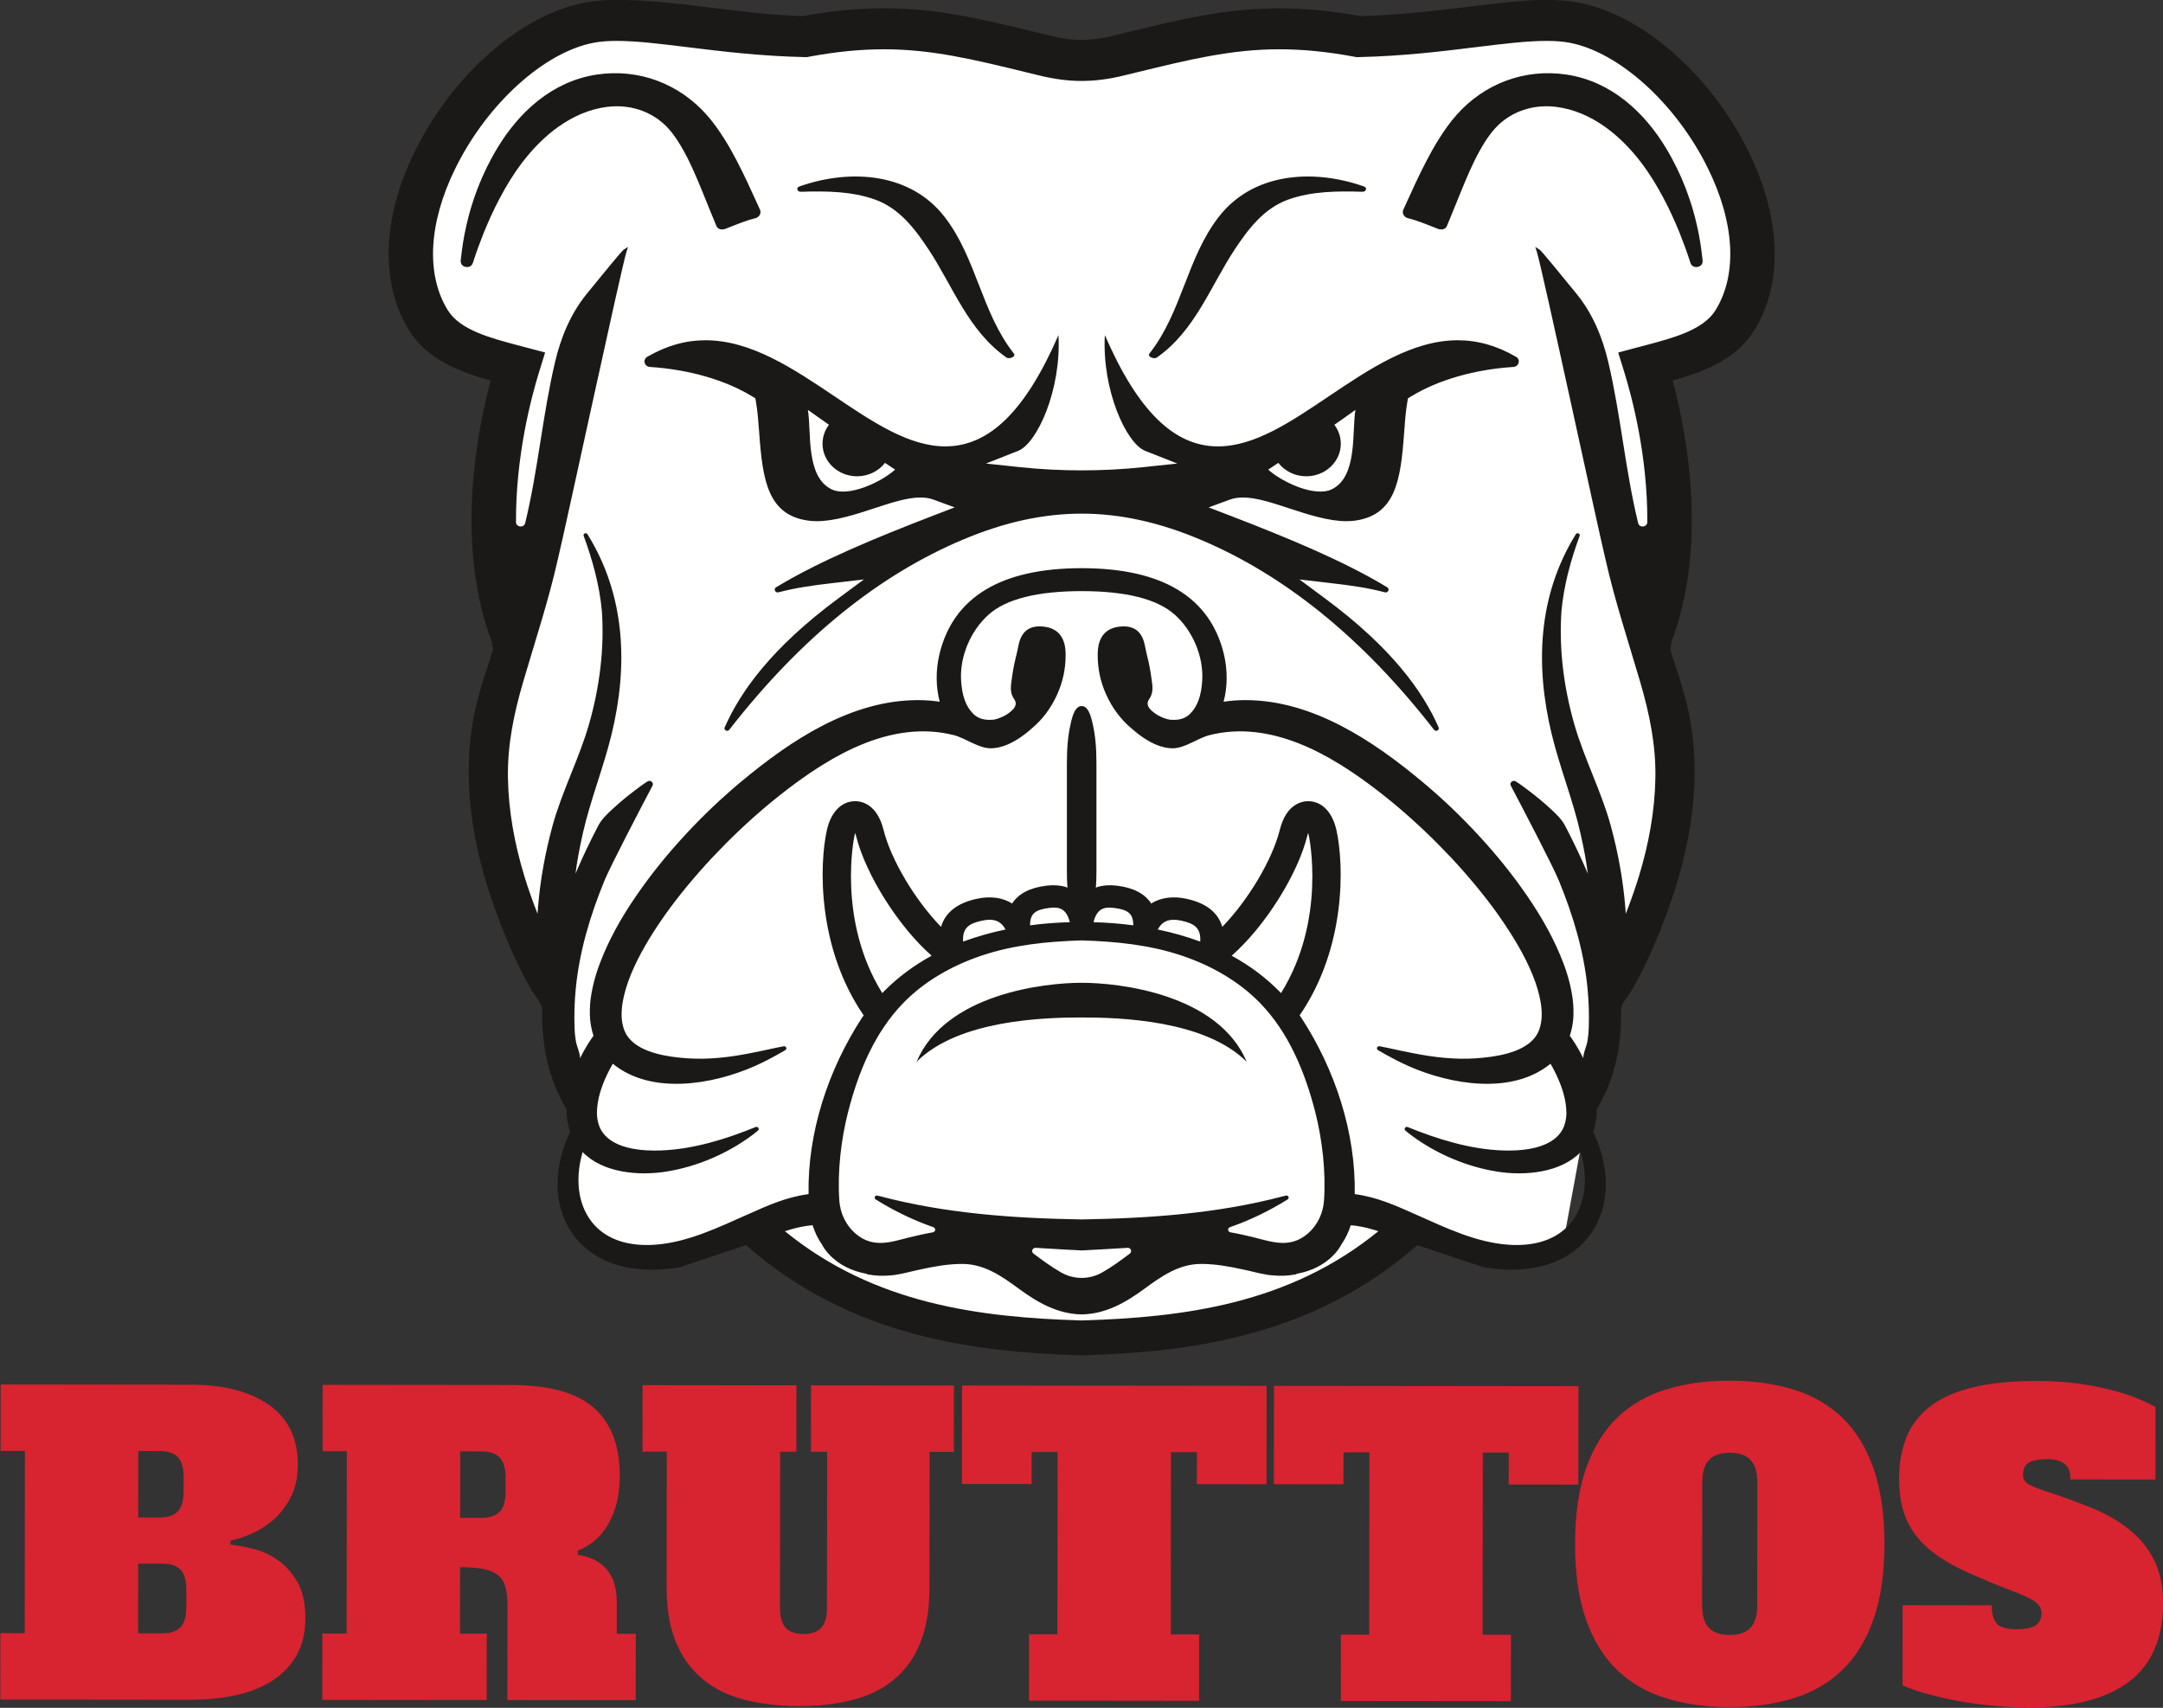
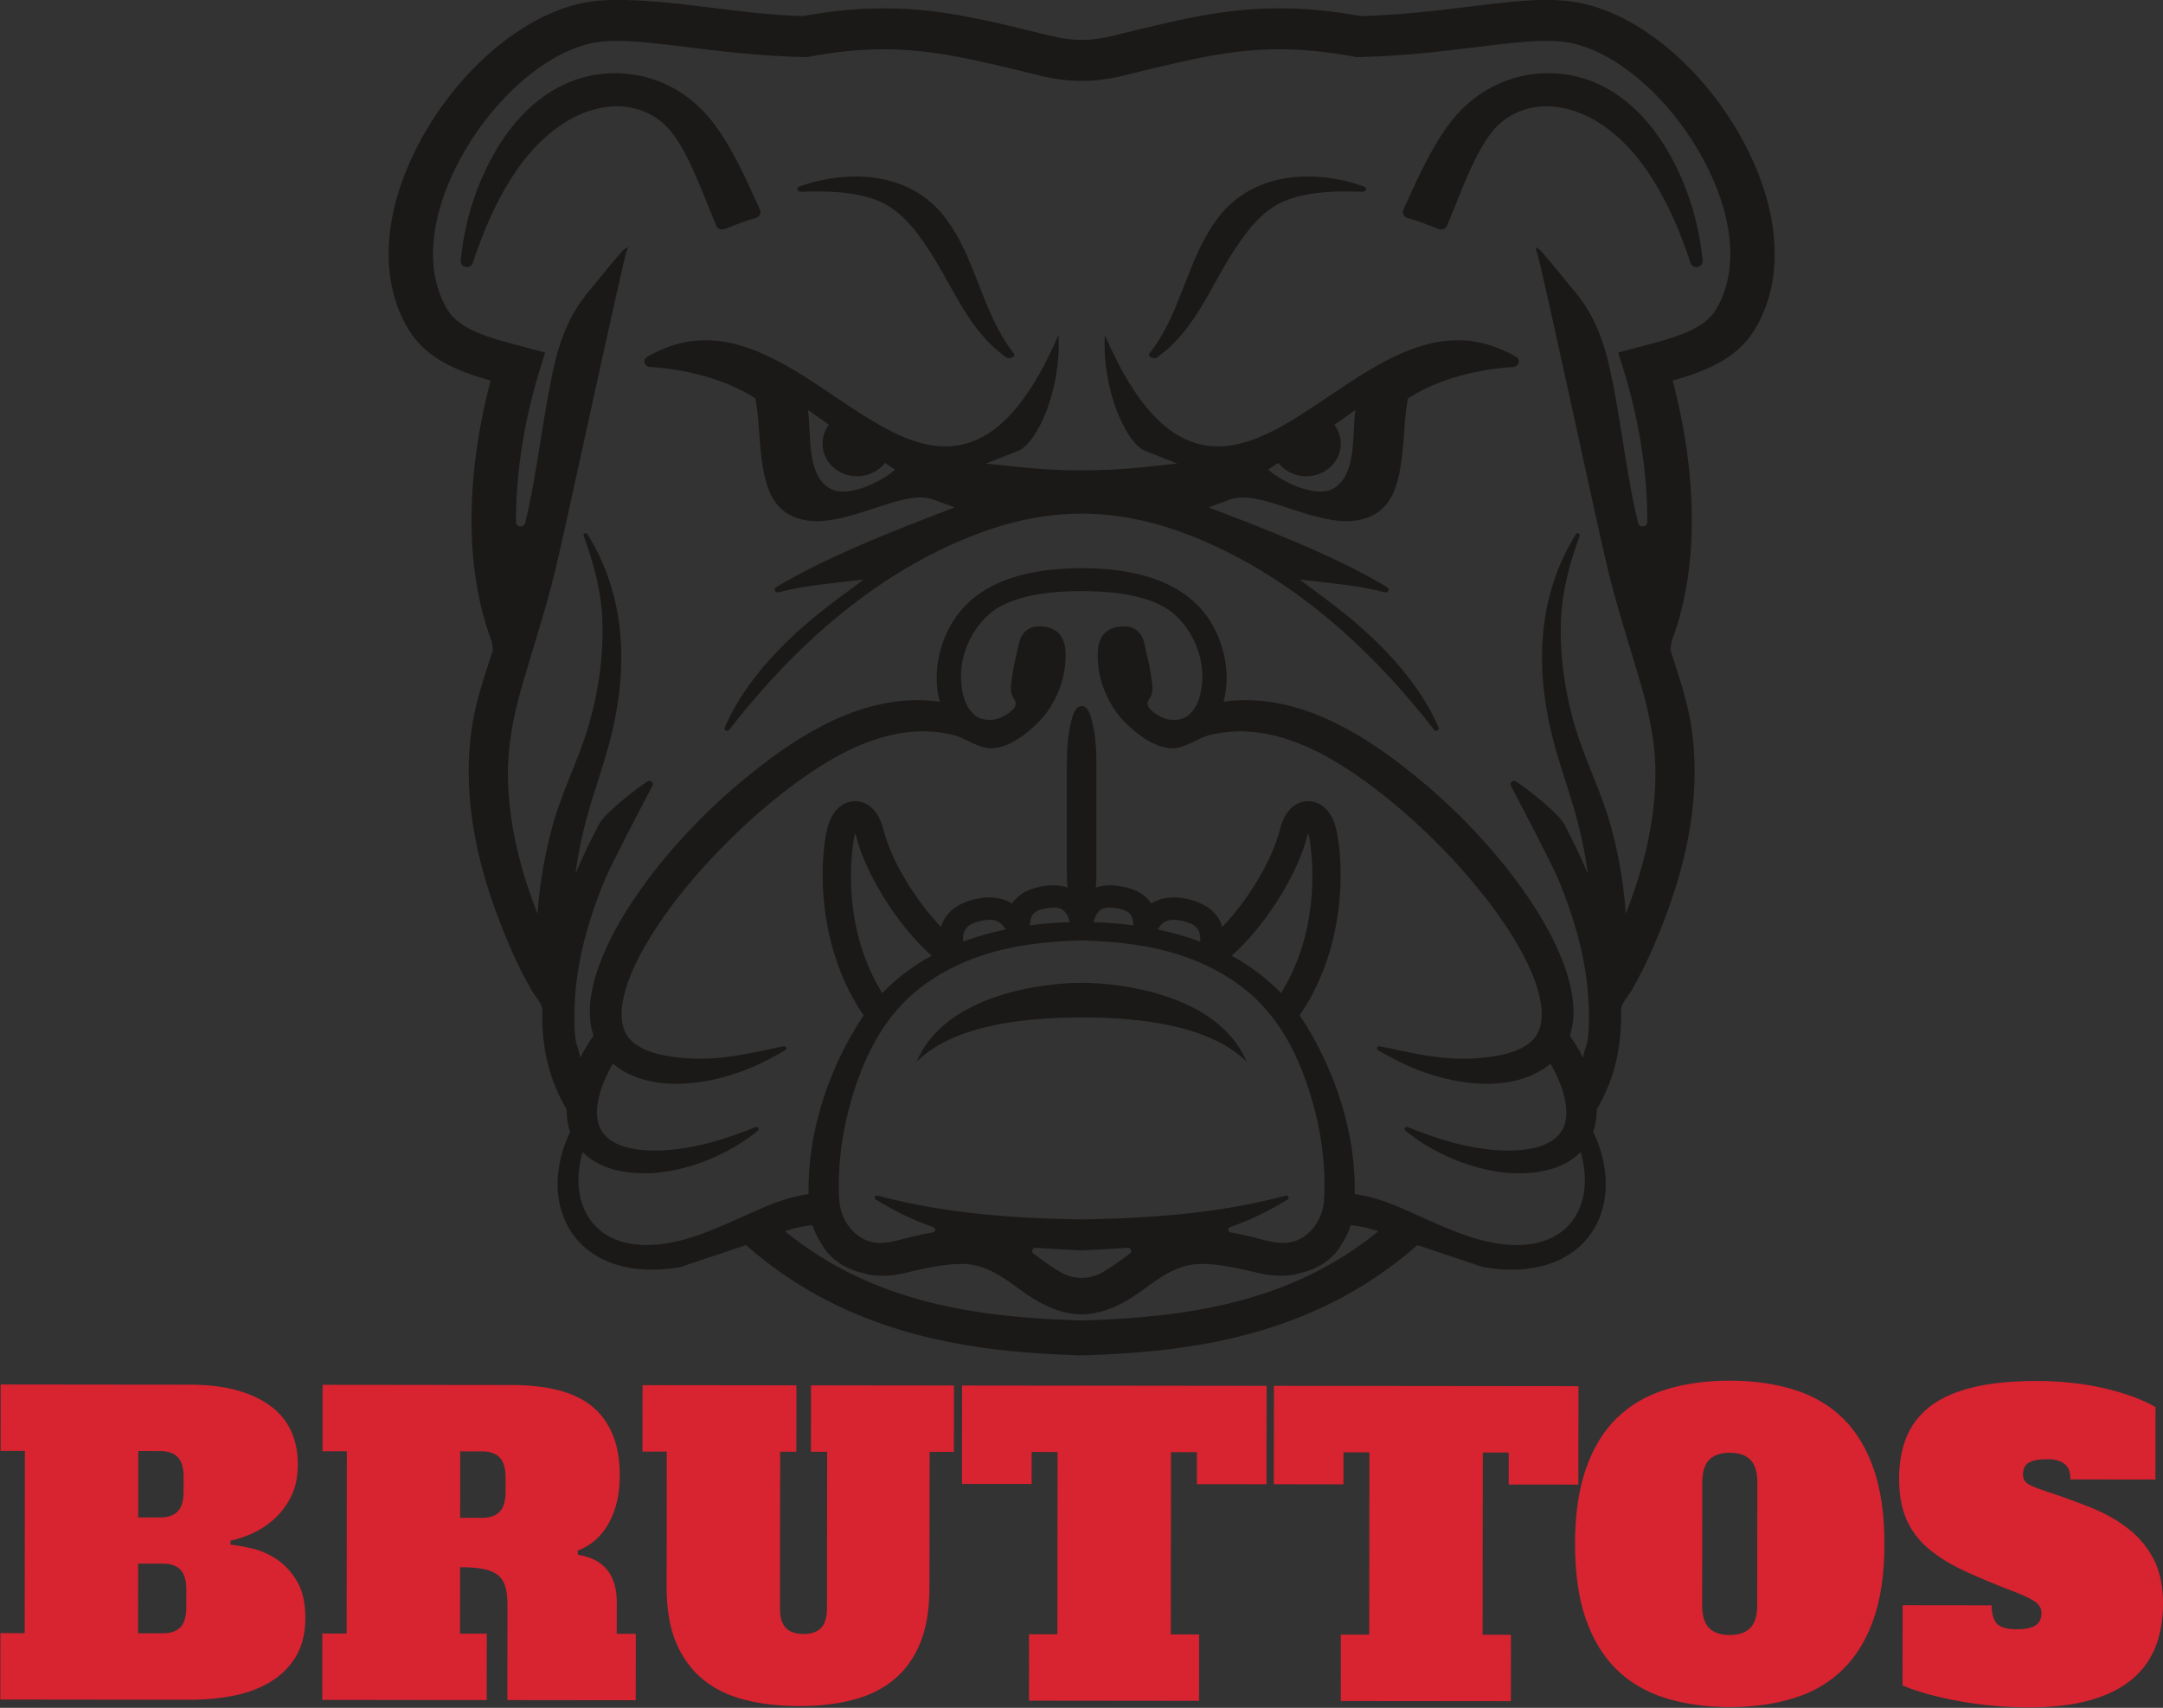
<svg xmlns="http://www.w3.org/2000/svg" width="496pt" height="391.6pt" viewBox="0 0 496 391.6" version="1.1">
  <rect x="0" y="0" width="496" height="391.6" fill="#333333" stroke="none" />
  <defs>
    <clipPath id="clip1">
      <path d="M 0 316 L 496 316 L 496 391.602 L 0 391.602 Z M 0 316 " />
    </clipPath>
  </defs>
  <g id="surface1">
    <g clip-path="url(#clip1)" clip-rule="nonzero">
      <path style=" stroke:none;fill-rule:evenodd;fill:rgb(84.764%,13.719%,18.822%);fill-opacity:1;" d="M 0.148 317.457 L 43.707 317.504 C 51.32 317.512 57.328 319.066 61.715 322.168 C 66.105 325.266 68.301 329.82 68.293 335.824 C 68.293 338.797 67.73 341.332 66.613 343.438 C 65.496 345.539 64.133 347.273 62.523 348.633 C 60.91 349.992 59.227 351.043 57.461 351.785 C 55.695 352.527 54.16 353.02 52.859 353.266 L 52.859 354.195 C 54.219 354.32 55.891 354.617 57.871 355.082 C 59.855 355.551 61.742 356.387 63.535 357.598 C 65.332 358.805 66.859 360.477 68.129 362.617 C 69.391 364.754 70.023 367.555 70.023 371.023 C 70.016 374.488 69.301 377.414 67.879 379.797 C 66.453 382.18 64.527 384.113 62.109 385.594 C 59.695 387.078 56.895 388.141 53.707 388.789 C 50.516 389.434 47.156 389.754 43.629 389.754 L 0.078 389.707 L 0.09 374.477 L 5.664 374.484 L 5.707 332.695 L 0.133 332.688 Z M 36.711 347.957 C 38.504 347.957 39.848 347.496 40.754 346.566 C 41.648 345.641 42.098 344.125 42.098 342.02 L 42.105 338.676 C 42.105 336.57 41.66 335.051 40.762 334.121 C 39.863 333.195 38.52 332.73 36.723 332.727 L 31.711 332.719 L 31.691 347.949 Z M 37.332 374.516 C 39.121 374.52 40.473 374.055 41.367 373.129 C 42.27 372.199 42.719 370.684 42.719 368.578 L 42.727 364.492 C 42.727 362.387 42.281 360.871 41.383 359.941 C 40.488 359.012 39.141 358.543 37.344 358.543 L 31.68 358.535 L 31.664 374.508 Z M 105.492 374.59 L 111.621 374.598 L 111.605 389.824 L 73.902 389.785 L 73.918 374.559 L 79.488 374.562 L 79.535 332.773 L 73.965 332.766 L 73.977 317.535 L 117.531 317.582 C 121.309 317.586 124.73 317.965 127.797 318.711 C 130.855 319.457 133.441 320.648 135.547 322.293 C 137.648 323.934 139.27 326.09 140.41 328.754 C 141.555 331.414 142.129 334.668 142.121 338.504 C 142.117 342.59 141.297 346.148 139.648 349.18 C 138.004 352.215 135.602 354.348 132.445 355.582 L 132.535 356.512 C 138.477 357.445 141.445 361.102 141.438 367.477 L 141.43 374.629 L 145.797 374.633 L 145.781 389.863 L 116.344 389.832 L 116.367 368.008 C 116.367 366.148 116.172 364.648 115.766 363.504 C 115.363 362.355 114.715 361.488 113.816 360.902 C 112.922 360.312 111.797 359.91 110.43 359.691 C 109.066 359.473 107.43 359.359 105.508 359.359 Z M 110.535 348.035 C 112.336 348.039 113.676 347.574 114.578 346.648 C 115.477 345.719 115.926 344.203 115.93 342.098 L 115.934 338.754 C 115.934 336.648 115.488 335.133 114.59 334.203 C 113.691 333.273 112.348 332.809 110.551 332.805 L 105.535 332.801 L 105.52 348.031 Z M 213.133 364.027 C 213.129 369.043 212.426 373.266 211.031 376.699 C 209.633 380.137 207.633 382.934 205.031 385.098 C 202.43 387.262 199.285 388.824 195.602 389.777 C 191.922 390.73 187.816 391.207 183.297 391.203 C 178.652 391.199 174.461 390.715 170.715 389.75 C 166.969 388.789 163.781 387.219 161.156 385.051 C 158.523 382.879 156.484 380.078 155.031 376.641 C 153.586 373.199 152.859 368.977 152.863 363.961 L 152.898 332.852 L 147.324 332.844 L 147.344 317.613 L 182.633 317.652 L 182.613 332.883 L 178.898 332.879 L 178.859 368.727 C 178.859 370.832 179.305 372.348 180.203 373.277 C 181.102 374.207 182.445 374.672 184.242 374.676 C 186.035 374.676 187.383 374.211 188.281 373.285 C 189.184 372.359 189.633 370.844 189.633 368.738 L 189.672 332.891 L 185.961 332.887 L 185.973 317.656 L 218.754 317.691 L 218.738 332.922 L 213.172 332.918 Z M 220.613 317.695 L 290.449 317.77 L 290.426 340.336 L 274.453 340.316 L 274.461 332.98 L 268.516 332.977 L 268.473 374.766 L 274.973 374.773 L 274.961 390.004 L 235.953 389.961 L 235.969 374.73 L 242.469 374.738 L 242.512 332.949 L 236.57 332.941 L 236.562 340.277 L 220.59 340.262 Z M 292.121 317.773 L 361.961 317.848 L 361.934 340.414 L 345.961 340.395 L 345.965 333.062 L 340.023 333.055 L 339.977 374.844 L 346.477 374.852 L 346.465 390.078 L 307.465 390.039 L 307.473 374.809 L 313.977 374.816 L 314.02 333.027 L 308.078 333.02 L 308.07 340.355 L 292.098 340.336 Z M 396.629 374.906 C 398.73 374.906 400.309 374.367 401.363 373.285 C 402.414 372.199 402.945 370.453 402.949 368.039 L 402.977 339.992 C 402.98 337.578 402.461 335.828 401.402 334.746 C 400.352 333.66 398.773 333.117 396.672 333.117 C 394.566 333.113 392.984 333.652 391.93 334.734 C 390.879 335.816 390.352 337.566 390.348 339.977 L 390.316 368.023 C 390.316 370.438 390.84 372.188 391.891 373.273 C 392.941 374.359 394.52 374.902 396.629 374.906 Z M 432.121 354.047 C 432.117 360.855 431.273 366.629 429.598 371.363 C 427.922 376.098 425.547 379.949 422.48 382.918 C 419.41 385.887 415.68 388.051 411.281 389.406 C 406.883 390.766 401.992 391.441 396.609 391.434 C 391.223 391.43 386.336 390.742 381.938 389.375 C 377.547 388.008 373.812 385.836 370.754 382.863 C 367.691 379.887 365.328 376.031 363.664 371.293 C 361.996 366.555 361.172 360.781 361.176 353.973 C 361.18 347.223 362.023 341.465 363.699 336.699 C 365.379 331.934 367.754 328.066 370.816 325.102 C 373.883 322.133 377.617 319.969 382.012 318.609 C 386.41 317.254 391.301 316.578 396.688 316.586 C 402.074 316.59 406.965 317.277 411.359 318.645 C 415.754 320.012 419.48 322.18 422.547 325.156 C 425.605 328.129 427.965 332.004 429.633 336.773 C 431.301 341.539 432.129 347.297 432.121 354.047 Z M 462.469 373.582 C 464.512 373.582 465.969 373.277 466.84 372.66 C 467.699 372.039 468.137 371.113 468.137 369.875 C 468.137 369.008 467.785 368.25 467.07 367.598 C 466.363 366.945 464.922 366.188 462.758 365.316 C 458.176 363.578 454.172 361.918 450.734 360.336 C 447.301 358.754 444.461 357 442.195 355.078 C 439.941 353.16 438.254 350.91 437.145 348.34 C 436.031 345.77 435.477 342.66 435.484 339.008 C 435.484 335.539 436.031 332.43 437.117 329.676 C 438.203 326.922 439.969 324.574 442.422 322.621 C 444.867 320.676 448.117 319.195 452.176 318.176 C 456.23 317.16 461.23 316.652 467.172 316.66 C 472.559 316.668 477.637 317.215 482.402 318.301 C 487.172 319.391 491.129 320.836 494.281 322.633 L 494.266 339.258 L 474.766 339.234 C 474.766 337.438 474.273 336.219 473.281 335.566 C 472.297 334.914 471.09 334.59 469.664 334.586 C 467.617 334.582 466.148 334.844 465.254 335.371 C 464.352 335.895 463.902 336.809 463.898 338.109 C 463.898 339.16 464.379 339.934 465.34 340.434 C 466.297 340.93 467.734 341.488 469.652 342.109 C 473.242 343.289 476.633 344.531 479.816 345.832 C 483.004 347.137 485.805 348.75 488.215 350.672 C 490.629 352.594 492.531 354.918 493.922 357.645 C 495.312 360.367 496.004 363.711 496.004 367.676 C 495.992 375.723 493.383 381.711 488.18 385.637 C 482.977 389.559 475.359 391.52 465.328 391.508 C 459.633 391.5 454.152 391 448.895 390.004 C 443.633 389.008 439.422 387.828 436.27 386.461 L 436.289 368.074 L 456.715 368.098 C 456.715 369.953 457.09 371.332 457.828 372.23 C 458.57 373.129 460.117 373.578 462.469 373.582 Z M 462.469 373.582 " />
    </g>
-     <path style=" stroke:none;fill-rule:evenodd;fill:rgb(100%,100%,100%);fill-opacity:1;" d="M 111.09 13.305 C 129.754 2.777 150.746 0.969 174.051 7.844 L 230.172 10.098 L 252.258 13.824 L 313.395 8.414 L 362.945 5.328 L 399.062 38.129 C 402.32 55.328 404.887 67.664 393.734 77.234 L 378.523 85.27 L 384.676 130.578 L 378.586 152.082 C 384.238 180.234 384.934 205.516 370.078 221.793 L 358.324 285.762 C 348.371 289.625 336.523 288.277 322.844 281.895 L 316.391 286.895 C 261.516 317.586 214.844 308.898 171.617 283.672 C 156.047 289.215 142.777 289.66 132.816 282.809 C 129.629 269.043 131.836 261.754 133.371 253.902 L 127.367 227.105 L 111.777 182.863 L 117.992 141.199 L 112.562 87.273 L 98.898 76.145 L 94.223 47.105 Z M 111.09 13.305 " />
    <path style=" stroke:none;fill-rule:evenodd;fill:rgb(10.594%,9.813%,9.424%);fill-opacity:1;" d="M 152.523 249.52 C 152.535 249.52 152.547 249.523 152.555 249.527 L 152.531 249.52 C 152.527 249.52 152.527 249.52 152.523 249.516 Z M 183.73 43.969 C 189.441 43.797 195.277 43.832 200.688 45.77 C 206.254 47.766 209.852 52.547 212.891 57.133 C 218.516 65.621 221.988 75.816 230.812 81.996 C 231.391 82.402 233.086 81.812 232.48 81.047 C 225.02 71.574 223.941 59.18 216.57 49.688 C 208.828 39.723 195.328 38.656 183.715 42.613 C 183.578 42.641 183.461 42.68 183.352 42.738 C 182.812 42.938 182.727 43.242 182.887 43.492 C 182.922 43.762 183.18 43.984 183.73 43.969 Z M 153.988 30.312 C 155.016 31.605 155.922 33.066 156.754 34.551 C 157.59 36.031 158.32 37.574 159.012 39.102 C 160.379 42.164 161.57 45.195 162.734 48.055 C 163.258 49.359 163.777 50.621 164.289 51.84 C 164.629 52.641 165.574 52.777 166.422 52.441 C 169.363 51.281 171.281 50.5 173.215 50.031 C 174.07 49.82 174.59 48.98 174.32 48.18 C 174.312 48.16 174.305 48.145 174.301 48.137 C 174.023 47.543 173.758 46.941 173.484 46.348 C 172.203 43.543 170.805 40.426 169.055 37.055 C 168.176 35.367 167.227 33.617 166.074 31.809 C 164.93 30 163.652 28.129 161.98 26.258 C 155.734 19.25 146.531 15.633 136.789 17.109 C 126.555 18.664 118.965 25.781 114.027 33.98 C 112.188 37.035 110.715 40.109 109.555 43.105 C 108.406 46.109 107.531 49.016 106.93 51.762 C 106.297 54.492 105.941 57.059 105.691 59.34 C 105.676 59.488 105.664 59.633 105.648 59.781 C 105.504 61.391 107.965 61.82 108.441 60.266 L 108.477 60.164 C 109.133 58.059 109.992 55.73 110.984 53.23 C 112.016 50.746 113.188 48.086 114.633 45.387 C 116.062 42.684 117.727 39.922 119.734 37.281 C 124.379 31.172 131.074 25.512 139.277 24.5 C 145.047 23.793 150.531 25.918 153.988 30.312 Z M 343.539 249.52 L 343.516 249.527 C 343.527 249.523 343.539 249.52 343.551 249.52 C 343.547 249.52 343.547 249.52 343.539 249.52 Z M 285.887 243.473 C 279.316 227.887 256.59 225.348 248.039 225.348 C 248.039 225.348 248.039 225.348 248.035 225.348 C 248.035 225.348 248.035 225.348 248.031 225.348 C 239.484 225.348 216.758 227.887 210.184 243.473 C 219.746 233.895 239.316 233.301 248.035 233.301 C 256.754 233.301 276.324 233.895 285.887 243.473 Z M 347.035 84.141 C 338.195 84.711 329.84 87.09 323.641 90.859 L 322.867 91.328 L 322.715 92.18 C 322.328 94.355 322.156 96.781 321.973 99.352 C 321.199 110.211 319.949 118.004 310.898 119.355 C 310.23 119.457 309.512 119.508 308.766 119.508 C 304.602 119.508 299.816 117.938 295.59 116.551 C 291.715 115.277 288.055 114.074 285.02 114.074 C 283.891 114.074 282.906 114.234 282.016 114.562 L 277.16 116.344 L 281.984 118.199 C 295.23 123.289 308.34 128.723 318.105 134.668 C 318.758 135.062 318.305 136.012 317.559 135.816 C 313.512 134.766 310.02 134.27 305.379 133.73 L 297.977 132.867 L 303.844 137.215 C 319.145 148.543 326.285 158.578 329.891 166.785 C 330.164 167.41 329.262 167.879 328.84 167.332 C 312.172 145.895 294.227 131.754 275.379 123.781 C 265.82 119.742 256.879 117.777 248.035 117.777 C 239.195 117.777 230.254 119.742 220.695 123.781 C 201.848 131.754 183.906 145.895 167.234 167.332 C 166.809 167.879 165.906 167.41 166.18 166.785 C 169.789 158.578 176.926 148.543 192.23 137.215 L 198.098 132.867 L 190.691 133.73 C 186.051 134.27 182.562 134.766 178.516 135.816 C 177.77 136.012 177.312 135.062 177.965 134.668 C 187.738 128.723 200.844 123.289 214.09 118.199 L 218.914 116.344 L 214.059 114.562 C 213.164 114.234 212.184 114.074 211.055 114.074 C 208.016 114.074 204.355 115.277 200.48 116.551 C 196.258 117.938 191.469 119.508 187.305 119.508 C 186.559 119.508 185.84 119.457 185.176 119.355 C 176.129 118.004 174.879 110.211 174.102 99.352 C 173.914 96.781 173.742 94.355 173.355 92.18 L 173.211 91.328 L 172.434 90.859 C 166.23 87.09 157.879 84.711 149.039 84.141 C 147.742 84.059 147.312 82.457 148.422 81.816 C 152.805 79.27 157.227 78.02 161.785 78.02 C 172.273 78.02 182.035 84.594 191.477 90.949 C 200.195 96.816 208.426 102.355 216.797 102.355 C 226.852 102.355 235.18 94.203 242.719 76.84 C 243.398 89.488 237.781 101.68 233.477 103.379 L 226.098 106.289 L 234.047 107.133 C 238.578 107.613 243.309 107.855 248.035 107.855 C 252.766 107.855 257.492 107.613 262.027 107.133 L 269.973 106.289 L 262.598 103.379 C 258.289 101.68 252.672 89.488 253.352 76.84 C 260.891 94.203 269.219 102.355 279.277 102.355 C 279.277 102.355 279.277 102.355 279.281 102.355 C 287.645 102.355 295.879 96.816 304.594 90.949 C 314.039 84.594 323.801 78.02 334.285 78.02 C 338.844 78.02 343.266 79.27 347.652 81.816 C 348.758 82.457 348.328 84.059 347.035 84.141 Z M 205.262 107.684 L 202.934 106.141 C 201.492 108 199.172 109.211 196.539 109.211 C 192.164 109.211 188.617 105.871 188.617 101.746 C 188.617 100.129 189.16 98.625 190.09 97.402 C 188.398 96.227 186.754 95.066 185.254 93.984 C 186.113 98.887 184.664 109.273 190.684 112.195 C 194.562 114.078 202.098 110.535 205.262 107.684 Z M 310.82 93.984 C 309.324 95.066 307.676 96.227 305.984 97.402 C 306.914 98.625 307.461 100.129 307.461 101.746 C 307.461 105.871 303.91 109.211 299.535 109.211 C 296.902 109.211 294.586 108 293.141 106.141 L 290.809 107.684 C 293.977 110.535 301.512 114.078 305.391 112.195 C 311.41 109.273 309.965 98.887 310.82 93.984 Z M 265.258 81.996 C 274.086 75.816 277.555 65.621 283.18 57.133 C 286.223 52.547 289.816 47.766 295.387 45.77 C 300.797 43.832 306.633 43.797 312.344 43.969 C 312.895 43.984 313.148 43.762 313.188 43.492 C 313.348 43.242 313.262 42.938 312.723 42.738 C 312.613 42.68 312.492 42.641 312.359 42.613 C 300.742 38.656 287.246 39.723 279.504 49.688 C 272.129 59.18 271.051 71.574 263.594 81.047 C 262.988 81.812 264.684 82.402 265.258 81.996 Z M 389.145 51.762 C 388.547 49.016 387.664 46.109 386.516 43.105 C 385.355 40.109 383.887 37.035 382.047 33.98 C 377.105 25.781 369.52 18.664 359.281 17.109 C 349.539 15.633 340.34 19.25 334.09 26.258 C 332.422 28.129 331.145 30 329.996 31.809 C 328.848 33.617 327.898 35.367 327.016 37.055 C 325.266 40.426 323.867 43.543 322.59 46.348 C 322.312 46.941 322.047 47.543 321.77 48.137 C 321.766 48.145 321.762 48.16 321.754 48.18 C 321.488 48.98 322.004 49.82 322.863 50.031 C 324.797 50.5 326.715 51.281 329.652 52.441 C 330.496 52.777 331.441 52.641 331.781 51.84 C 332.297 50.621 332.812 49.359 333.34 48.055 C 334.504 45.195 335.691 42.164 337.062 39.102 C 337.754 37.574 338.488 36.031 339.32 34.551 C 340.148 33.066 341.059 31.605 342.09 30.312 C 345.547 25.918 351.027 23.793 356.797 24.5 C 364.996 25.512 371.699 31.172 376.34 37.281 C 378.344 39.922 380.008 42.684 381.441 45.387 C 382.887 48.086 384.059 50.746 385.09 53.23 C 386.078 55.73 386.938 58.059 387.598 60.164 L 387.629 60.266 C 388.113 61.82 390.57 61.391 390.422 59.781 C 390.41 59.633 390.395 59.488 390.383 59.34 C 390.133 57.059 389.781 54.492 389.145 51.762 Z M 402.246 75.789 C 398.199 82.332 390.906 85.195 383.57 87.273 C 387.059 100.449 391.523 125.387 383.277 147.207 L 383.035 149.051 C 384.816 154.586 386.758 160.098 387.711 165.828 C 388.984 173.566 388.828 181.484 387.617 189.219 C 386.434 196.746 384.27 204.113 381.52 211.258 C 380.121 214.891 378.613 218.488 376.883 221.992 C 376.02 223.742 375.098 225.469 374.109 227.164 C 373.395 228.391 371.684 230.16 371.723 231.625 C 371.797 234.453 371.645 237.176 371.273 239.719 C 370.82 242.902 370.012 245.98 368.863 248.863 C 368.098 250.785 367.191 252.625 366.156 254.363 C 366.156 254.699 366.152 255.039 366.137 255.383 C 366.051 256.844 365.777 258.238 365.328 259.527 C 365.402 259.68 365.477 259.832 365.555 260 C 366.203 261.398 366.746 262.852 367.172 264.316 C 367.73 266.246 368.07 268.242 368.188 270.25 C 368.316 272.793 368.047 275.227 367.383 277.484 C 366.988 278.828 366.461 280.109 365.805 281.293 C 365.074 282.602 364.191 283.805 363.188 284.867 C 361.121 287.07 358.273 288.84 355.172 289.855 C 352.578 290.707 349.699 291.137 346.617 291.137 C 346.297 291.137 345.973 291.133 345.656 291.125 C 343.902 291.07 342.066 290.887 340.195 290.578 L 325.02 285.504 C 301.062 306.562 272.629 310.07 248.039 310.789 C 248.039 310.789 248.039 310.789 248.035 310.789 C 248.035 310.789 248.035 310.789 248.031 310.789 C 223.445 310.07 195.012 306.562 171.055 285.504 L 155.879 290.578 C 154.008 290.887 152.172 291.07 150.422 291.125 C 150.098 291.133 149.777 291.137 149.461 291.137 C 146.371 291.137 143.496 290.707 140.906 289.855 C 137.801 288.84 134.953 287.07 132.883 284.867 C 131.879 283.805 131.004 282.602 130.27 281.293 C 129.617 280.109 129.09 278.828 128.688 277.484 C 128.023 275.227 127.754 272.793 127.887 270.25 C 128.004 268.242 128.344 266.246 128.906 264.316 C 129.328 262.852 129.871 261.398 130.52 260 C 130.594 259.832 130.672 259.68 130.742 259.527 C 130.16 257.855 129.91 256.129 129.922 254.363 C 128.879 252.625 127.973 250.785 127.215 248.863 C 126.062 245.98 125.254 242.902 124.801 239.719 C 124.43 237.176 124.277 234.453 124.352 231.625 C 124.387 230.16 122.68 228.391 121.965 227.164 C 120.977 225.469 120.055 223.742 119.191 221.992 C 117.461 218.488 115.953 214.891 114.555 211.258 C 111.805 204.113 109.637 196.746 108.461 189.219 C 107.242 181.484 107.09 173.566 108.367 165.828 C 109.312 160.098 111.258 154.586 113.035 149.051 L 112.797 147.207 C 104.551 125.387 109.012 100.449 112.504 87.273 C 105.164 85.195 97.879 82.332 93.828 75.789 C 87.109 64.957 87.598 49.961 95.164 34.645 C 103.879 17.008 119.547 3.32 134.16 0.586 C 136.328 0.18 138.715 -0.02 141.441 -0.02 C 155.262 -0.02 169.781 3.312 184.105 3.684 C 190.715 2.488 196.797 1.906 202.711 1.906 C 215.027 1.906 225.141 4.367 237.941 7.488 L 241.129 8.262 C 243.605 8.863 245.867 9.156 248.035 9.156 C 250.211 9.156 252.469 8.863 254.949 8.262 L 258.133 7.488 C 270.934 4.367 281.047 1.906 293.367 1.906 C 299.277 1.906 305.363 2.488 311.969 3.684 C 321.309 3.441 329.656 2.414 337.055 1.504 C 343.703 0.688 349.441 -0.02 354.633 -0.02 C 357.359 -0.02 359.742 0.18 361.914 0.586 C 376.527 3.32 392.199 17.008 400.91 34.645 C 408.477 49.961 408.965 64.957 402.246 75.789 Z M 316.078 282.316 C 315.645 282.172 315.262 282.055 314.898 281.949 C 313.074 281.41 311.34 281.07 309.738 280.941 C 309.254 282.516 308.52 284.016 307.57 285.402 C 307.336 285.879 304.738 290.742 297.395 292.07 L 297.184 292.184 L 297.051 292.23 C 295.336 292.547 293.504 292.617 291.699 292.426 C 291.602 292.418 291.508 292.41 291.41 292.402 C 291.203 292.383 290.996 292.367 290.785 292.332 L 289.938 292.176 C 289.703 292.129 289.465 292.086 289.195 292.031 L 289.113 292.016 C 288.828 291.957 288.559 291.902 288.348 291.848 L 285.691 291.227 C 281.629 290.316 278.719 289.887 276.262 289.832 C 275.973 289.82 275.691 289.816 275.414 289.816 C 270.316 289.816 266.266 292.695 262.379 295.547 C 258.148 298.652 253.57 301.301 248.039 301.391 C 248.039 301.391 248.039 301.391 248.035 301.391 C 248.035 301.391 248.035 301.391 248.031 301.391 C 242.504 301.301 237.922 298.652 233.695 295.547 C 229.809 292.695 225.758 289.816 220.66 289.816 C 220.383 289.816 220.098 289.82 219.812 289.832 C 217.355 289.887 214.449 290.316 210.383 291.227 L 207.723 291.848 C 207.516 291.902 207.246 291.957 206.961 292.016 L 206.879 292.031 C 206.609 292.086 206.371 292.129 206.137 292.176 L 205.289 292.332 C 205.078 292.367 204.871 292.383 204.664 292.402 C 204.566 292.41 204.469 292.418 204.379 292.426 C 202.574 292.617 200.742 292.547 199.02 292.23 L 198.887 292.184 L 198.676 292.07 C 191.34 290.742 188.738 285.879 188.504 285.402 C 187.551 284.016 186.824 282.516 186.34 280.941 C 184.738 281.07 183.004 281.41 181.172 281.949 C 180.812 282.055 180.43 282.172 179.992 282.316 C 200.547 299.074 224.723 302.059 247.805 302.773 C 247.883 302.773 248.191 302.773 248.27 302.773 C 271.352 302.059 295.523 299.074 316.078 282.316 Z M 194.508 254.852 C 192.84 261.32 192.02 268.695 192.461 275.215 C 192.652 278.145 193.934 280.957 196.254 282.918 C 200.23 286.281 204.312 284.801 208.387 283.762 C 210.09 283.344 211.961 282.914 213.91 282.57 C 214.57 282.457 214.641 281.602 214.012 281.383 C 209.355 279.773 204.938 277.598 200.797 275.023 C 200.59 274.891 200.508 274.637 200.613 274.422 C 200.715 274.207 200.965 274.094 201.203 274.148 L 201.859 274.305 C 216.816 278.262 232.562 279.367 248.035 279.613 C 263.508 279.367 279.258 278.262 294.215 274.305 L 294.867 274.148 C 295.109 274.094 295.359 274.207 295.465 274.422 C 295.562 274.637 295.484 274.891 295.277 275.023 C 291.137 277.598 286.719 279.773 282.062 281.383 C 281.43 281.602 281.504 282.457 282.164 282.57 C 284.117 282.914 285.984 283.344 287.684 283.762 C 291.762 284.801 295.844 286.281 299.82 282.918 C 302.141 280.957 303.422 278.145 303.617 275.215 C 304.051 268.695 303.23 261.32 301.566 254.852 C 299.266 245.941 295.605 236.844 288.941 229.984 C 284.098 225.004 277.781 221.402 271.031 219.133 C 263.613 216.637 255.895 215.875 248.074 215.633 C 248.074 215.633 248.047 215.633 248.035 215.633 C 248.027 215.633 247.996 215.633 247.996 215.633 C 240.176 215.875 232.465 216.637 225.047 219.133 C 218.297 221.402 211.973 225.004 207.133 229.984 C 200.469 236.844 196.805 245.941 194.508 254.852 Z M 202.758 227.262 C 205.887 224.105 209.547 221.375 213.637 219.141 C 206.086 212.527 198.531 200.598 196.309 191.691 C 196.242 191.426 196.172 191.191 196.105 190.988 C 196.047 191.172 195.992 191.383 195.941 191.617 C 195.898 191.809 191.852 210.871 202.316 227.715 C 202.465 227.562 202.605 227.41 202.758 227.262 Z M 220.848 215.906 C 223.926 214.77 227.195 213.836 230.586 213.133 C 229.754 211.594 228.609 210.898 226.926 210.898 C 226.41 210.898 225.836 210.969 225.211 211.102 C 222.254 211.738 220.652 212.719 220.848 215.906 Z M 245.32 211.457 C 244.586 208.516 243.078 208.109 241.699 208.109 C 241.402 208.109 241.078 208.133 240.711 208.176 C 237.328 208.57 236.211 209.523 236.203 212.176 C 239.156 211.781 242.219 211.539 245.32 211.457 Z M 259.871 212.176 C 259.867 209.523 258.746 208.57 255.367 208.176 C 254.992 208.133 254.672 208.109 254.379 208.109 C 252.992 208.109 251.488 208.516 250.754 211.457 C 253.852 211.539 256.914 211.781 259.871 212.176 Z M 275.227 215.906 C 275.422 212.719 273.82 211.738 270.867 211.102 C 270.238 210.969 269.66 210.898 269.145 210.898 C 267.465 210.898 266.32 211.594 265.488 213.133 C 268.879 213.836 272.148 214.77 275.227 215.906 Z M 293.316 227.262 C 293.465 227.41 293.613 227.562 293.758 227.715 C 304.223 210.871 300.176 191.809 300.133 191.617 C 300.086 191.383 300.023 191.172 299.969 190.988 C 299.898 191.191 299.836 191.426 299.766 191.691 C 297.547 200.598 289.992 212.527 282.438 219.141 C 286.527 221.375 290.184 224.105 293.316 227.262 Z M 252.715 291.789 C 254.984 290.504 257.031 288.984 259.086 287.445 C 259.688 286.992 259.316 286.078 258.547 286.125 C 255.09 286.336 249.16 286.688 248.039 286.723 C 246.914 286.688 240.98 286.336 237.523 286.125 C 236.758 286.078 236.387 286.992 236.988 287.445 C 239.039 288.984 241.09 290.504 243.359 291.789 C 244.812 292.613 246.422 293.023 248.031 293.023 C 249.645 293.023 251.258 292.613 252.715 291.789 Z M 363.43 270.387 C 363.406 268.691 363.191 266.996 362.785 265.352 C 362.691 264.957 362.59 264.566 362.465 264.164 C 357.863 268.938 349.652 269.664 343.27 268.641 C 336.211 267.508 329.309 264.531 323.684 260.363 C 323.195 260 322.727 259.625 322.266 259.234 C 322.078 259.074 322.047 258.809 322.184 258.609 C 322.316 258.414 322.586 258.34 322.809 258.434 C 329.602 261.195 336.992 263.5 344.422 263.793 C 345.57 263.836 346.723 263.832 347.871 263.766 C 351.547 263.551 356.102 262.562 358.105 259.332 C 358.809 258.203 359.172 256.801 359.191 255.168 C 359.184 253.723 358.938 252.16 358.465 250.52 C 358.086 249.211 357.559 247.867 356.812 246.297 C 356.43 245.5 356.004 244.699 355.547 243.91 C 346.754 251.133 332.652 248.715 323.051 244.473 C 320.828 243.492 319.141 242.566 317.91 241.891 L 316.004 240.805 C 315.789 240.684 315.695 240.438 315.785 240.219 C 315.871 239.996 316.113 239.863 316.359 239.91 C 316.727 239.977 317.316 240.086 318.117 240.254 L 318.98 240.441 C 320.266 240.723 322.031 241.102 324.098 241.508 C 328.809 242.434 333.652 243.004 338.469 242.668 C 342.797 242.367 348.891 241.504 351.781 238.133 C 352.328 237.484 352.738 236.758 353.004 235.973 C 353.289 235.137 353.465 234.219 353.52 233.246 C 353.559 232.246 353.504 231.188 353.344 230.105 C 352.992 227.926 352.32 225.645 351.352 223.324 C 349.652 219.207 347.074 214.73 343.469 209.637 C 340.461 205.418 336.855 201.051 332.77 196.664 C 328.785 192.434 324.645 188.496 320.461 184.961 C 315.715 180.988 311.379 177.805 307.211 175.234 C 301.383 171.648 294.855 168.688 287.879 167.895 C 284.367 167.496 280.797 167.688 277.379 168.559 C 274.59 169.27 271.727 171.586 268.879 171.586 C 266.91 171.586 263.664 170.781 259.391 166.953 C 257.027 164.98 255.051 162.332 253.672 159.293 C 252.387 156.461 251.73 153.461 251.715 150.375 C 251.711 148.91 251.688 144.445 256.363 143.734 C 260.039 143.176 261.945 144.824 262.555 148.133 C 263.055 150.863 263.445 151.086 264.172 156.469 C 264.414 158.285 264.188 159.242 263.641 160.102 C 263.578 160.195 263.516 160.293 263.465 160.387 C 263.012 161.121 263.062 161.711 263.609 162.469 C 264.828 163.867 266.516 164.547 267.414 164.828 C 267.547 164.867 267.672 164.898 267.805 164.926 C 267.969 164.957 268.137 164.988 268.301 165.027 C 268.605 165.051 268.887 165.062 269.156 165.062 C 270.746 165.062 271.93 164.625 272.883 163.688 C 274.602 161.996 275.492 159.527 275.688 155.922 C 275.984 150.504 273.508 144.625 269.379 140.938 C 265.371 137.355 258.191 135.543 248.035 135.543 C 237.883 135.543 230.703 137.355 226.695 140.938 C 222.566 144.625 220.09 150.504 220.383 155.922 C 220.586 159.527 221.473 161.996 223.188 163.688 C 224.145 164.625 225.328 165.062 226.922 165.062 C 227.188 165.062 227.469 165.051 227.77 165.027 C 227.934 164.988 228.102 164.957 228.27 164.926 C 228.402 164.898 228.531 164.867 228.656 164.828 C 229.555 164.547 231.242 163.867 232.465 162.469 C 233.012 161.711 233.059 161.121 232.613 160.387 C 232.555 160.293 232.496 160.195 232.434 160.102 C 231.887 159.242 231.66 158.285 231.902 156.469 C 232.629 151.086 233.016 150.863 233.52 148.133 C 234.129 144.824 236.035 143.176 239.715 143.734 C 244.383 144.445 244.363 148.91 244.359 150.375 C 244.344 153.461 243.684 156.461 242.402 159.293 C 241.023 162.332 239.047 164.98 236.684 166.953 C 232.406 170.781 229.164 171.586 227.199 171.586 C 224.348 171.586 221.484 169.27 218.695 168.559 C 215.277 167.688 211.703 167.496 208.195 167.895 C 201.215 168.688 194.691 171.648 188.863 175.234 C 184.695 177.805 180.363 180.988 175.613 184.961 C 171.43 188.496 167.285 192.434 163.305 196.664 C 159.215 201.051 155.613 205.418 152.602 209.637 C 148.996 214.73 146.422 219.207 144.723 223.324 C 143.754 225.645 143.086 227.926 142.73 230.105 C 142.574 231.188 142.516 232.246 142.551 233.246 C 142.609 234.219 142.781 235.137 143.07 235.973 C 143.34 236.758 143.746 237.484 144.297 238.133 C 147.18 241.504 153.273 242.367 157.605 242.668 C 162.422 243.004 167.262 242.434 171.977 241.508 C 174.047 241.102 175.805 240.723 177.094 240.441 L 177.953 240.254 C 178.758 240.086 179.348 239.977 179.715 239.91 C 179.965 239.863 180.203 239.996 180.289 240.219 C 180.379 240.438 180.285 240.684 180.07 240.805 L 178.16 241.891 C 176.93 242.566 175.246 243.492 173.023 244.473 C 163.422 248.715 149.324 251.133 140.527 243.91 C 140.066 244.699 139.641 245.5 139.258 246.297 C 138.516 247.867 137.988 249.211 137.609 250.52 C 137.133 252.16 136.891 253.723 136.883 255.168 C 136.902 256.801 137.266 258.203 137.969 259.332 C 139.973 262.562 144.527 263.551 148.199 263.766 C 149.348 263.832 150.504 263.836 151.652 263.793 C 159.086 263.5 166.473 261.195 173.266 258.434 C 173.492 258.34 173.754 258.414 173.891 258.609 C 174.031 258.809 173.996 259.074 173.809 259.234 C 173.348 259.625 172.879 260 172.391 260.363 C 166.766 264.531 159.863 267.508 152.805 268.641 C 146.422 269.664 138.211 268.938 133.605 264.164 C 133.488 264.566 133.383 264.957 133.289 265.352 C 132.883 266.996 132.664 268.691 132.645 270.387 C 132.629 272.445 132.922 274.379 133.523 276.129 C 134.215 278.172 135.352 280.008 136.824 281.438 C 138.379 282.949 140.41 284.094 142.691 284.746 C 144.895 285.375 147.43 285.602 150.121 285.418 C 157.672 284.895 164.695 281.461 171.461 278.461 C 176.016 276.438 180.219 274.52 185.273 273.828 C 185.32 273.824 185.367 273.816 185.414 273.812 C 185.16 259.707 189.902 245.273 197.695 233.32 C 197.82 233.145 197.938 232.984 198.055 232.824 C 187.387 217.324 187.855 198.301 189.605 190.371 C 190.52 186.238 192.922 183.746 196.035 183.711 L 196.094 183.711 C 197.559 183.711 201.121 184.352 202.605 190.293 C 204.309 197.125 209.797 206.352 215.789 212.527 C 216.762 209.219 219.516 207.059 223.992 206.09 C 227.098 205.422 229.891 205.797 232.094 207.168 C 233.566 204.895 236.234 203.516 240.035 203.074 C 241.578 202.891 243.047 202.988 244.383 203.363 L 244.512 203.426 L 244.777 203.602 C 244.691 202.398 244.648 201.121 244.648 199.719 L 244.648 174.969 C 244.648 171.363 244.926 168.488 245.523 165.93 L 245.562 165.75 C 245.961 163.961 246.594 161.906 248.031 161.895 L 248.035 161.895 C 248.039 161.895 248.039 161.895 248.039 161.895 C 249.477 161.906 250.113 163.961 250.508 165.75 L 250.551 165.93 C 251.148 168.488 251.426 171.363 251.426 174.969 L 251.426 199.719 C 251.426 201.121 251.383 202.398 251.297 203.602 L 251.559 203.426 L 251.691 203.363 C 253.023 202.988 254.496 202.891 256.039 203.074 C 259.84 203.516 262.508 204.895 263.98 207.168 C 266.184 205.797 268.977 205.422 272.078 206.09 C 276.555 207.059 279.312 209.219 280.285 212.527 C 286.273 206.352 291.762 197.125 293.469 190.293 C 294.949 184.352 298.516 183.711 299.977 183.711 L 300.039 183.711 C 303.148 183.746 305.551 186.238 306.465 190.371 C 308.219 198.301 308.688 217.324 298.016 232.824 C 298.137 232.984 298.254 233.145 298.379 233.32 C 306.172 245.273 310.91 259.707 310.656 273.812 C 310.703 273.816 310.754 273.82 310.797 273.828 C 315.855 274.52 320.059 276.438 324.617 278.461 C 331.379 281.461 338.402 284.895 345.949 285.418 C 348.645 285.602 351.18 285.375 353.379 284.746 C 355.664 284.094 357.695 282.949 359.254 281.438 C 360.719 280.008 361.859 278.172 362.547 276.129 C 363.148 274.379 363.445 272.445 363.43 270.387 Z M 391.617 38.531 C 384.312 23.742 371.258 11.926 359.879 9.793 C 358.387 9.512 356.672 9.379 354.633 9.379 C 350.117 9.379 344.684 10.047 338.395 10.82 C 330.609 11.777 321.785 12.863 311.652 13.09 L 311.086 13.102 L 310.52 13 C 304.371 11.855 298.762 11.301 293.367 11.301 C 282.379 11.301 272.828 13.629 260.742 16.574 L 257.547 17.352 C 254.176 18.164 251.066 18.562 248.039 18.562 C 248.039 18.562 248.039 18.562 248.035 18.562 C 248.035 18.562 248.035 18.562 248.031 18.562 C 245.008 18.562 241.898 18.164 238.527 17.352 L 235.328 16.574 C 223.242 13.629 213.695 11.301 202.711 11.301 C 197.312 11.301 191.703 11.855 185.551 13 L 184.992 13.102 L 184.422 13.09 C 174.285 12.863 165.465 11.777 157.68 10.82 C 151.391 10.047 145.961 9.379 141.441 9.379 C 139.402 9.379 137.684 9.512 136.195 9.793 C 124.812 11.926 111.762 23.742 104.453 38.531 C 98.262 51.07 97.617 62.953 102.691 71.137 C 105.504 75.676 112.387 77.492 119.047 79.25 L 125.004 80.828 L 123.609 85.332 C 121.844 91.043 118.238 104.59 118.324 119.719 C 118.336 120.91 120.145 121.109 120.426 119.949 C 123.402 107.719 124.402 95.207 127.285 82.984 C 128.602 77.402 130.824 71.953 134.547 67.383 C 138.117 62.98 142.59 57.535 142.992 57.273 L 144.02 56.609 L 143.66 57.734 C 142.422 61.637 129.617 121.297 127.938 128.156 C 125.809 137.656 122.73 146.934 119.988 156.285 C 117.836 163.637 116.34 170.781 116.477 178.465 C 116.617 186.07 118.023 193.621 120.246 200.922 C 121.145 203.832 122.156 206.715 123.266 209.52 C 123.297 209.039 123.336 208.559 123.367 208.09 C 123.879 201.781 125.012 195.566 126.68 189.438 C 128.863 181.418 132.812 173.969 135.094 165.973 C 137.488 157.57 138.613 148.805 138.016 140.109 C 137.465 134.18 135.902 128.477 133.84 122.867 C 133.758 122.648 133.863 122.41 134.09 122.312 C 134.312 122.211 134.59 122.293 134.715 122.496 C 143.488 136.621 144.039 152.727 140.246 168.367 C 138.391 176.02 135.398 183.379 133.66 191.043 C 132.84 194.691 132.297 197.672 131.969 200.332 C 132.078 200.078 132.184 199.82 132.297 199.566 C 133.691 196.309 135.34 192.863 137.188 189.324 C 138.012 187.77 139.328 186.547 140.633 185.352 C 142.145 183.961 143.73 182.641 145.383 181.398 C 146.383 180.641 147.398 179.855 148.48 179.18 C 149.156 178.758 149.992 179.461 149.633 180.145 C 146.902 185.328 140.059 198.406 138.609 201.926 C 135.34 209.875 132.836 218.242 132.023 226.762 C 131.746 229.66 131.652 232.57 131.746 235.473 C 131.785 236.707 131.891 237.875 132.117 239.066 C 132.254 239.754 133.234 242.176 132.961 242.738 C 133.535 241.566 134.172 240.426 134.852 239.332 C 135.238 238.723 135.648 238.121 136.098 237.496 C 135.691 236.27 135.43 234.992 135.316 233.699 C 135.211 232.266 135.242 230.766 135.414 229.238 C 135.762 226.516 136.492 223.688 137.578 220.832 C 139.484 215.82 142.191 210.789 145.863 205.453 C 149.121 200.695 152.891 196 157.062 191.504 C 161.09 187.129 165.473 182.961 170.102 179.109 C 181.191 169.891 195.055 160.535 210.48 160.535 C 212.215 160.535 213.895 160.66 215.492 160.906 C 214.574 157.543 214.551 153.574 215.449 149.902 C 218.629 136.887 229.59 130.285 248.031 130.281 C 248.035 130.281 248.035 130.281 248.035 130.281 C 248.039 130.281 248.039 130.281 248.039 130.281 C 266.48 130.285 277.445 136.887 280.629 149.902 C 281.52 153.574 281.504 157.543 280.578 160.906 C 282.176 160.66 283.859 160.535 285.59 160.535 C 301.02 160.535 314.883 169.891 325.973 179.109 C 330.602 182.961 334.988 187.129 339.012 191.504 C 343.184 196 346.953 200.695 350.215 205.453 C 353.879 210.789 356.59 215.82 358.496 220.832 C 359.586 223.688 360.309 226.516 360.656 229.238 C 360.836 230.766 360.863 232.266 360.758 233.699 C 360.645 234.992 360.379 236.27 359.977 237.496 C 360.426 238.121 360.836 238.723 361.223 239.332 C 361.902 240.426 362.539 241.566 363.117 242.738 C 362.84 242.176 363.824 239.754 363.953 239.066 C 364.18 237.875 364.289 236.707 364.328 235.473 C 364.422 232.57 364.324 229.66 364.051 226.762 C 363.242 218.242 360.738 209.875 357.465 201.926 C 356.016 198.406 349.172 185.328 346.441 180.145 C 346.086 179.461 346.922 178.758 347.594 179.18 C 348.672 179.855 349.691 180.641 350.691 181.398 C 352.344 182.641 353.926 183.961 355.441 185.352 C 356.742 186.547 358.062 187.77 358.887 189.324 C 360.734 192.863 362.383 196.309 363.777 199.566 C 363.887 199.82 363.996 200.078 364.105 200.332 C 363.781 197.672 363.238 194.691 362.41 191.043 C 360.676 183.379 357.684 176.02 355.828 168.367 C 352.035 152.727 352.59 136.621 361.359 122.496 C 361.488 122.293 361.758 122.211 361.984 122.312 C 362.211 122.41 362.316 122.648 362.234 122.867 C 360.172 128.477 358.613 134.18 358.059 140.109 C 357.461 148.805 358.59 157.57 360.98 165.973 C 363.262 173.969 367.215 181.418 369.395 189.438 C 371.062 195.566 372.191 201.781 372.703 208.09 C 372.742 208.559 372.781 209.039 372.809 209.52 C 373.914 206.715 374.926 203.832 375.828 200.922 C 378.051 193.621 379.461 186.07 379.598 178.465 C 379.738 170.781 378.242 163.637 376.09 156.285 C 373.344 146.934 370.266 137.656 368.137 128.156 C 366.453 121.297 353.656 61.637 352.414 57.734 L 352.055 56.609 L 353.086 57.273 C 353.488 57.535 357.953 62.98 361.531 67.383 C 365.246 71.953 367.473 77.402 368.789 82.984 C 371.672 95.207 372.672 107.719 375.648 119.949 C 375.93 121.109 377.738 120.91 377.746 119.719 C 377.84 104.59 374.23 91.043 372.465 85.332 L 371.07 80.828 L 377.027 79.25 C 383.688 77.492 390.57 75.676 393.383 71.137 C 398.453 62.953 397.812 51.07 391.617 38.531 Z M 391.617 38.531 " />
  </g>
</svg>